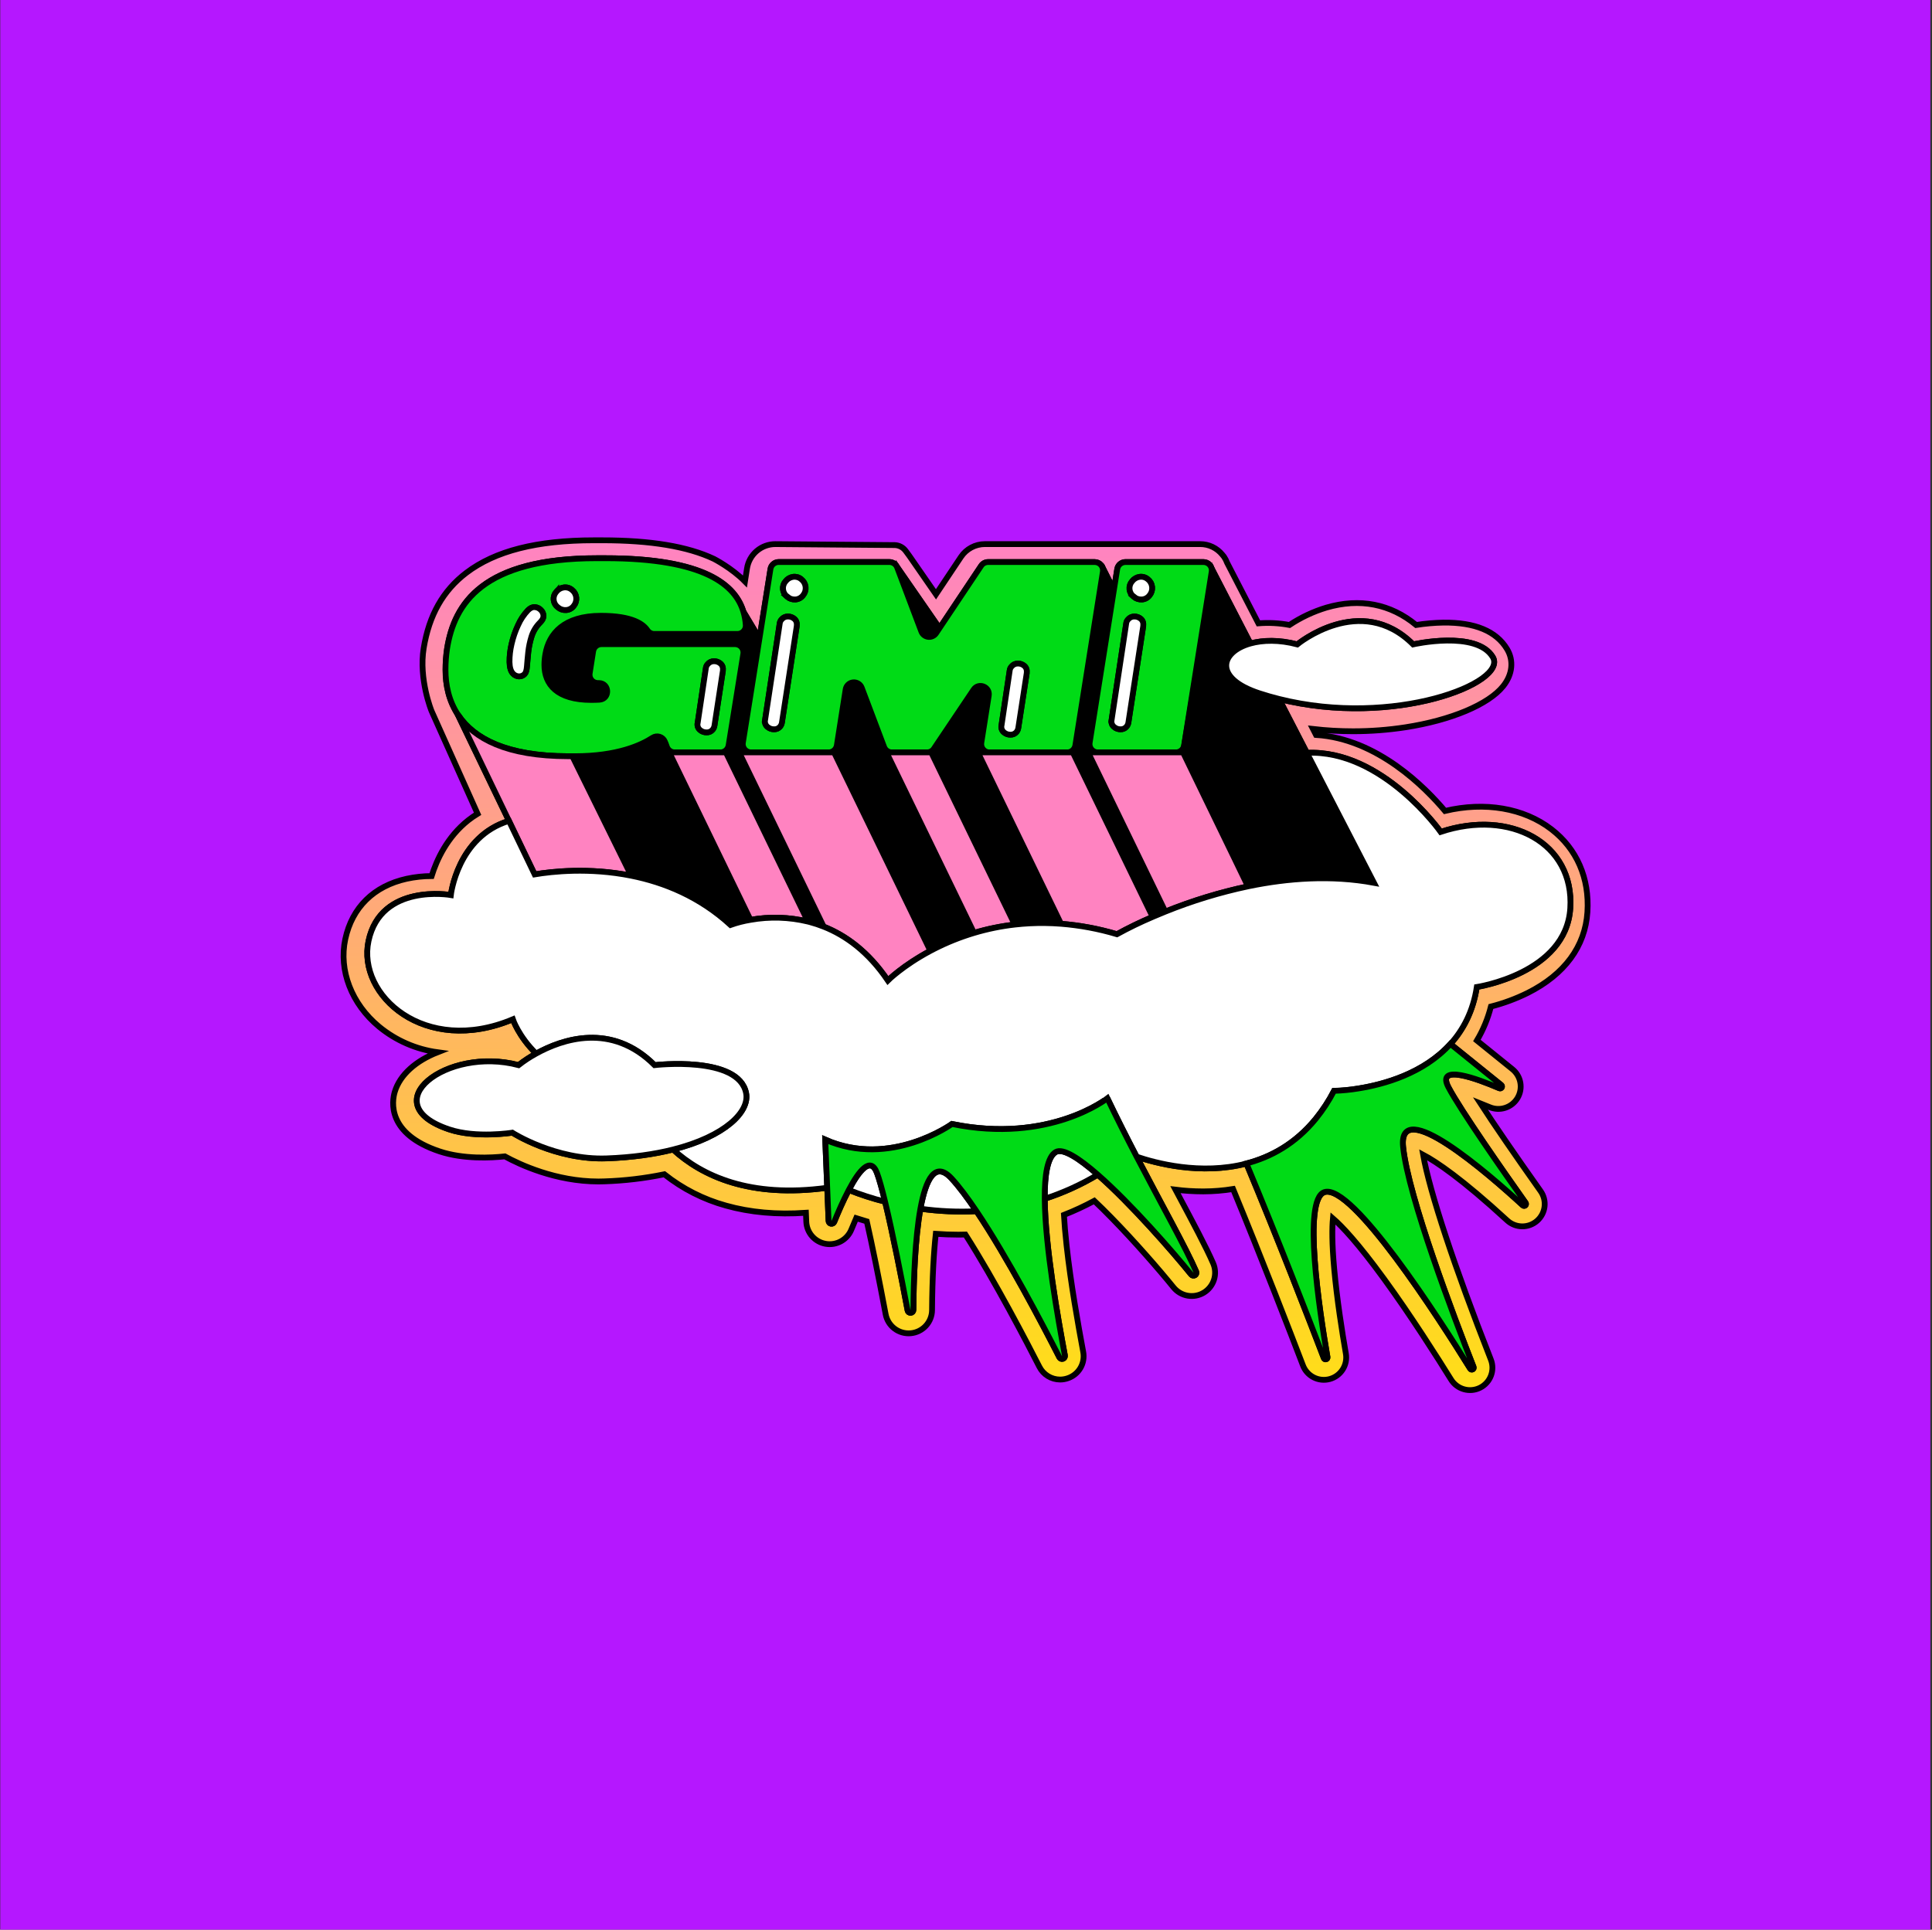
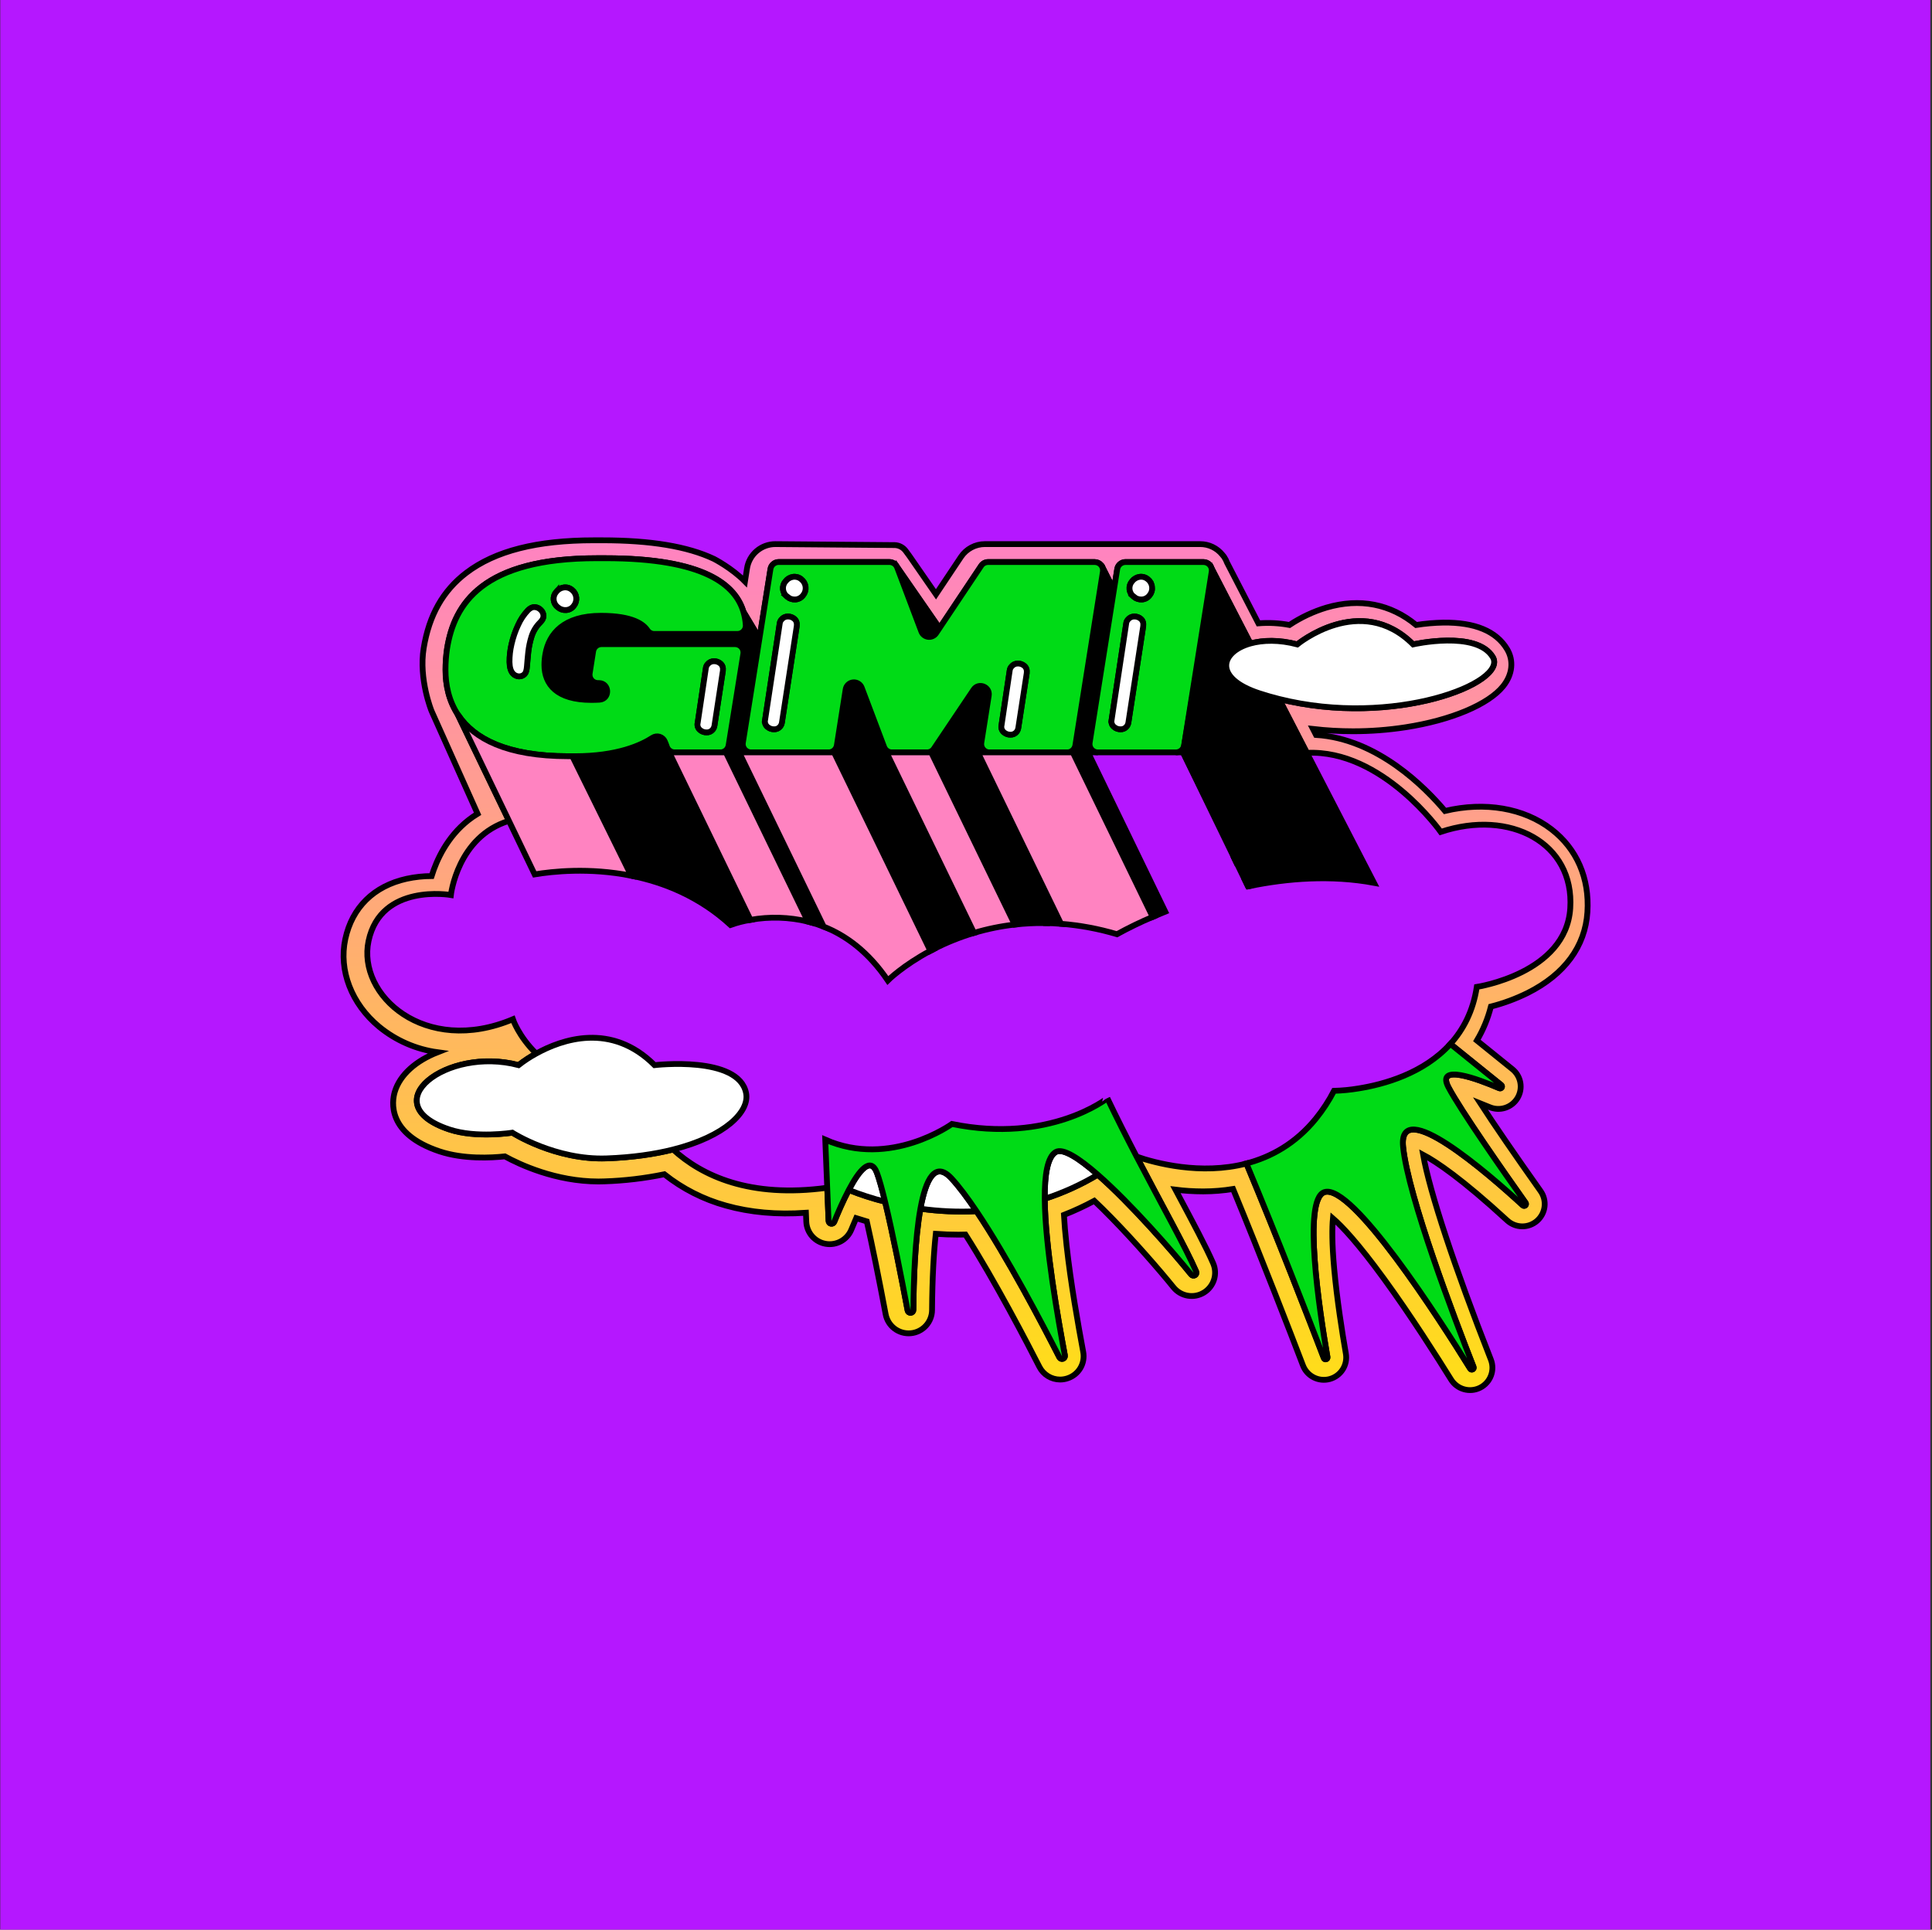
<svg xmlns="http://www.w3.org/2000/svg" width="1001" height="1000" viewBox="0 0 1001 1000" fill="none">
  <rect x="0" y="0" width="1001" height="1000" fill="#333333" stroke="none" />
  <defs>
    <linearGradient id="1-primary" x2="0" y2="1">
      <stop offset="0" stop-color="#FF83C1" />
      <stop offset="1" stop-color="#FFDE17" />
    </linearGradient>
  </defs>
  <g id="Frame 26">
    <rect width="1000" height="1000" transform="translate(0.138)" id="background" fill="#B517FF" />
    <path id="Vector" d="M442.238 410.678L443.643 410.556L433.413 389.917L433.541 386.698C433.298 387.62 432.757 388.436 432.002 389.018C431.247 389.6 430.321 389.916 429.367 389.917H432.183L442.238 410.678Z" stroke="black" stroke-width="3" stroke-miterlimit="10" />
    <path id="Vector_2" d="M561.033 400.59L561.51 400.548L556.254 389.915L556.62 387.794C556.239 388.44 555.697 388.975 555.046 389.347C554.395 389.719 553.658 389.915 552.908 389.915H555.841L561.033 400.59Z" stroke="black" stroke-width="3" stroke-miterlimit="10" />
    <path id="color_one" fill="url(#1-primary)" d="M401.782 281.978C398.223 281.962 394.776 283.226 392.07 285.539C389.364 287.852 387.579 291.06 387.04 294.578L385.979 301.334C379.159 294.382 369.905 289.641 369.905 289.641C356.229 283.166 337.148 280 311.932 280H307.689C278.13 280 256.525 285.51 241.639 296.832C229.442 306.112 222.309 318.898 219.525 335.863C216.874 352.011 223.582 368.445 223.582 368.445L247.446 421.726C245.793 422.738 244.199 423.845 242.673 425.04C231.664 433.711 226.234 445.632 223.635 454.006C219.292 454.019 214.962 454.488 210.717 455.406C193.715 459.16 182.414 470.254 178.898 486.694C175.435 502.879 182.138 520.263 196.398 532.062C205.088 539.213 215.597 543.803 226.748 545.32C215.659 549.663 207.217 556.875 204.533 565.859C203.059 570.785 200.386 587.57 227.75 596.691C240.181 600.833 254.642 600.027 261.568 599.284C269.125 603.426 287.909 612.293 310.06 612.293C311.062 612.293 312.075 612.293 313.093 612.234C323.548 611.895 333.955 610.664 344.201 608.554C353.646 616.058 364.508 621.58 376.136 624.787C388.647 628.313 402.53 629.56 417.564 628.499L417.755 633.192C417.878 635.953 418.94 638.589 420.766 640.664C422.592 642.738 425.072 644.127 427.795 644.599C430.518 645.071 433.32 644.599 435.738 643.26C438.156 641.921 440.044 639.797 441.089 637.239C441.959 635.085 442.791 633.107 443.587 631.288C445.305 631.847 447.145 632.411 449.107 632.98C451.86 645.177 455.185 661.521 458.87 681.095C459.424 684.056 461.06 686.705 463.46 688.526C465.86 690.347 468.852 691.209 471.852 690.944C474.853 690.679 477.648 689.307 479.692 687.094C481.736 684.881 482.883 681.986 482.909 678.974C483.031 661.935 483.805 649.006 484.845 639.413C488.78 639.699 492.685 639.842 496.559 639.842C497.779 639.842 498.988 639.842 500.203 639.795C515.502 663.759 532.377 696.283 538.496 708.295C539.496 710.289 541.029 711.966 542.927 713.138C544.824 714.311 547.01 714.933 549.24 714.934C550.59 714.934 551.931 714.71 553.207 714.271C555.977 713.349 558.318 711.451 559.792 708.931C561.266 706.411 561.774 703.44 561.22 700.574C558.569 686.298 554.761 665.043 552.608 645.421C551.929 639.286 551.5 634.062 551.245 629.607C556.627 627.49 561.878 625.054 566.969 622.31C569.62 624.803 572.542 627.693 575.836 631.06C587.81 643.305 600.638 658.027 608.036 667.185C609.884 669.454 612.491 670.977 615.374 671.474C618.258 671.971 621.224 671.409 623.725 669.89C626.227 668.372 628.094 666 628.984 663.212C629.873 660.425 629.724 657.409 628.564 654.723C624.884 646.238 618.112 633.558 610.274 618.863L609.028 616.53C613.703 617.119 618.411 617.418 623.123 617.426H623.696C628.782 617.408 633.858 616.993 638.879 616.185C653.839 652.464 668.767 691.129 675.083 707.621C676.109 710.314 678.102 712.527 680.672 713.829C683.242 715.131 686.205 715.428 688.982 714.663C691.76 713.898 694.153 712.125 695.693 709.69C697.234 707.255 697.812 704.334 697.314 701.496C695.352 690.201 692.716 673.432 691.284 657.73C690.043 644.122 690.176 636.051 690.605 631.4C695.203 635.377 703.471 644.048 717.174 662.868C731.079 681.96 744.84 703.702 751.803 714.908C753.323 717.371 755.711 719.176 758.495 719.967C761.28 720.758 764.26 720.477 766.848 719.181C769.436 717.884 771.445 715.665 772.478 712.961C773.512 710.257 773.496 707.265 772.432 704.572C753.569 656.584 740.773 617.797 737.336 598.414C744.103 602.005 757.372 610.834 780.901 632.482C783.006 634.422 785.754 635.515 788.617 635.548C791.479 635.582 794.252 634.554 796.402 632.664C798.551 630.773 799.925 628.154 800.257 625.311C800.589 622.467 799.856 619.602 798.2 617.267C784.767 598.293 774.034 582.632 766.986 571.772C768.446 572.348 770.023 573 771.716 573.729C774.288 574.84 777.176 574.982 779.844 574.127C782.513 573.272 784.781 571.479 786.228 569.08C787.675 566.681 788.204 563.839 787.716 561.08C787.228 558.321 785.757 555.832 783.574 554.075L765.199 539.227C768.455 533.743 770.902 527.819 772.464 521.636C779.084 519.941 785.508 517.556 791.63 514.519C810.657 504.931 821.327 490.454 822.467 472.657C823.591 455.125 816.973 439.889 803.827 429.76C789.508 418.724 769.319 415.346 748.674 420.267C738.652 408.319 713.706 382.833 681.855 380.876L680.264 377.773C687.156 378.567 694.088 378.966 701.026 378.967C710.08 378.972 719.122 378.287 728.072 376.92C751.777 373.276 771.229 365.099 778.828 355.58C783.659 349.524 784.407 342.322 780.822 336.367C775.238 327.065 764.122 322.467 747.794 322.658C743.076 322.742 738.37 323.153 733.709 323.889C720.451 312.948 704.542 309.83 687.27 314.873C680.469 316.919 674.008 319.957 668.094 323.889C662.79 322.891 657.378 322.606 651.999 323.04L635.798 291.672C635.382 290.549 634.832 289.481 634.159 288.49L633.289 287.43C631.911 285.726 630.168 284.351 628.19 283.407C626.212 282.463 624.048 281.973 621.856 281.973H510.305C507.849 281.971 505.43 282.576 503.265 283.735C501.099 284.893 499.253 286.568 497.891 288.612L484.946 308L471.762 288.962C471.529 288.596 471.285 288.236 471.02 287.902L469.201 285.436C468.551 284.56 467.714 283.841 466.75 283.331C465.787 282.821 464.722 282.533 463.632 282.487L401.782 281.978ZM813.574 470.689C811.4 504.528 765.156 511.454 765.156 511.454C763.237 524.017 758.135 533.648 751.453 541.035L777.842 562.327C778.023 562.476 778.146 562.686 778.186 562.917C778.226 563.149 778.182 563.387 778.061 563.589C777.94 563.791 777.751 563.943 777.528 564.017C777.304 564.091 777.062 564.082 776.845 563.992C765.268 559.002 743.965 551.079 750.451 563.462C756.64 575.256 779.65 608.124 790.474 623.419C790.607 623.617 790.664 623.857 790.633 624.093C790.603 624.33 790.487 624.548 790.307 624.705C790.128 624.863 789.897 624.949 789.658 624.949C789.419 624.948 789.189 624.86 789.01 624.702C770.783 607.928 724.248 567.481 726.964 594.358C729.615 620.242 753.569 683.254 763.486 708.475C763.568 708.702 763.564 708.95 763.475 709.174C763.386 709.398 763.217 709.581 763.002 709.688C762.786 709.796 762.538 709.82 762.306 709.757C762.074 709.694 761.873 709.547 761.741 709.345C745.418 683.01 700.48 613.115 686.188 617.834C674.866 621.547 683.611 679.26 687.779 703.331C687.819 703.57 687.77 703.815 687.641 704.019C687.511 704.224 687.311 704.373 687.078 704.439C686.845 704.505 686.596 704.482 686.379 704.375C686.162 704.269 685.992 704.086 685.902 703.861C678.599 684.77 661.841 641.428 645.778 602.98C622.036 609.159 598.353 602.652 588.887 599.411C602.017 624.633 614.421 646.71 619.751 658.981C619.899 659.318 619.92 659.698 619.809 660.049C619.698 660.4 619.463 660.698 619.149 660.889C618.834 661.08 618.46 661.15 618.098 661.086C617.735 661.022 617.409 660.828 617.179 660.54C607.458 648.513 585.827 623.726 568.756 608.787C560.105 613.963 550.897 618.143 541.307 621.25C541.503 646.174 548.201 683.46 551.744 702.477C551.805 702.835 551.737 703.202 551.552 703.514C551.366 703.825 551.076 704.061 550.732 704.177C550.389 704.293 550.015 704.283 549.678 704.149C549.342 704.014 549.064 703.764 548.896 703.443C540.284 686.526 521.892 651.419 505.941 627.698C496.239 628.179 486.515 627.742 476.896 626.394C474.064 642.006 473.358 663.802 473.252 678.857C473.249 679.234 473.106 679.596 472.851 679.873C472.596 680.15 472.247 680.323 471.872 680.356C471.496 680.39 471.122 680.283 470.821 680.056C470.521 679.829 470.316 679.498 470.245 679.128C467.228 663.112 462.556 639.206 458.579 622.782C452.186 621.159 445.905 619.126 439.774 616.694C436.831 622.268 434.115 628.594 432.233 633.261C432.1 633.582 431.861 633.848 431.556 634.015C431.25 634.182 430.897 634.239 430.555 634.177C430.213 634.115 429.903 633.937 429.675 633.674C429.448 633.411 429.317 633.078 429.305 632.731L428.605 615.533C388.445 621.032 363.653 609.334 348.741 595.715C339.115 598.144 327.666 599.809 314.387 600.302C287.728 601.289 265.466 586.976 265.466 586.976C265.466 586.976 246.863 589.988 232.794 585.295C193.084 572.037 231.261 542.069 268.701 551.98C271.565 549.733 274.613 547.728 277.812 545.988C268.69 537.068 265.736 528.212 265.736 528.212C220.183 547.393 184.944 515.734 190.963 487.595C197.406 457.484 233.605 463.832 233.605 463.832C233.605 463.832 237.009 433.541 263.716 425.39L237.322 370.604L237.524 370.704C232.571 363.37 230.863 355.002 230.863 347.095C230.859 343.456 231.125 339.823 231.659 336.224C235.371 312.757 250.22 289.291 309.349 289.291H313.592C365.594 289.291 381.127 303.482 385.184 316.973L393.504 330.878L399.205 294.923C399.366 293.911 399.881 292.99 400.658 292.323C401.435 291.655 402.423 291.286 403.447 291.28H460.816C461.694 291.28 462.551 291.548 463.273 292.047C463.995 292.546 464.547 293.253 464.857 294.074L467.684 301.557L466.82 296.726L486.791 325.564L508.396 293.215C508.791 292.624 509.326 292.14 509.953 291.805C510.58 291.47 511.281 291.295 511.991 291.296H567.197C567.819 291.299 568.434 291.436 568.998 291.699C569.563 291.962 570.064 292.343 570.467 292.818C570.87 293.293 571.165 293.849 571.333 294.448C571.501 295.048 571.537 295.676 571.439 296.291L559.91 369.092L572.638 296.784L577.14 305.747L578.858 294.923C579.018 293.911 579.533 292.989 580.31 292.321C581.087 291.654 582.076 291.285 583.101 291.28H623.542C624.165 291.283 624.779 291.42 625.344 291.683C625.908 291.946 626.409 292.328 626.812 292.802C627.215 293.277 627.511 293.833 627.679 294.432C627.846 295.032 627.883 295.66 627.785 296.275L614.501 380.133L614.559 380.245L628.564 296.111L647.878 333.503C654.332 331.7 662.812 331.493 672.177 333.975C672.177 333.975 705.003 306.775 732.203 333.975C732.203 333.975 765.024 326.471 773.466 340.54C781.421 353.84 722.318 377.206 662.727 362.246L677.141 390.156C716.188 388.295 746.468 431.128 746.468 431.128C782.402 419.143 815.764 436.85 813.574 470.689Z" stroke="black" stroke-width="3" stroke-miterlimit="10" />
    <path id="Vector_3" d="M577.505 434.628L577.972 433.928L561.479 400.551L561.002 400.593L577.505 434.628Z" fill="white" stroke="black" stroke-width="3" stroke-miterlimit="10" />
    <path id="Vector_4" d="M417.692 475.745H418.541L415.921 470.442H415.12L417.692 475.745Z" fill="white" stroke="black" stroke-width="3" stroke-miterlimit="10" />
    <path id="Vector_5" d="M446.557 419.587L455.695 434.86L443.635 410.556L442.235 410.678L446.557 419.587Z" fill="white" stroke="black" stroke-width="3" stroke-miterlimit="10" />
    <path id="Vector_6" d="M644.687 455.392L644.836 454.469L639.416 443.502L639.294 444.271L644.687 455.392Z" fill="white" stroke="black" stroke-width="3" stroke-miterlimit="10" />
    <path id="Vector_7" d="M547.029 597.017C542.722 599.52 541.195 608.859 541.312 621.252C550.909 618.135 560.123 613.942 568.777 608.753C559.003 600.199 550.725 594.869 547.029 597.017Z" fill="white" stroke="black" stroke-width="3" stroke-miterlimit="10" />
    <path id="Vector_8" d="M439.774 616.691C445.91 619.124 452.197 621.157 458.595 622.779C457.004 616.299 455.556 610.985 454.353 607.777C451.028 599.112 445.019 606.7 439.774 616.691Z" fill="white" stroke="black" stroke-width="3" stroke-miterlimit="10" />
    <path id="Vector_9" d="M476.89 626.394C486.507 627.744 496.23 628.183 505.929 627.704C501.321 620.847 496.914 614.934 493 610.697C484.563 601.549 479.69 610.946 476.89 626.394Z" fill="white" stroke="black" stroke-width="3" stroke-miterlimit="10" />
    <path id="Vector_10" d="M477.037 482.446L482.043 492.771C482.658 492.442 483.289 492.113 483.931 491.785L478.352 480.537L477.037 482.446Z" stroke="black" stroke-width="3" stroke-miterlimit="10" />
    <path id="Vector_11" d="M577.526 434.626L597.19 475.173L598.166 474.754L578.014 433.92L577.526 434.626Z" stroke="black" stroke-width="3" stroke-miterlimit="10" />
    <path id="Vector_12" d="M639.314 444.274L639.436 443.505L639.229 443.091L639.107 443.844L639.314 444.274Z" stroke="black" stroke-width="3" stroke-miterlimit="10" />
    <path id="Vector_13" d="M644.703 455.399L646.612 459.34L647.196 459.218L644.846 454.445L644.703 455.399Z" stroke="black" stroke-width="3" stroke-miterlimit="10" />
    <path id="Vector_14" d="M417.692 475.745L418.583 477.596C418.917 477.676 419.246 477.761 419.58 477.851L418.52 475.729L417.692 475.745Z" stroke="black" stroke-width="3" stroke-miterlimit="10" />
    <path id="Vector_15" d="M415.128 470.441H415.929L399.452 437.095L399.659 438.538L415.128 470.441Z" stroke="black" stroke-width="3" stroke-miterlimit="10" />
    <path id="Vector_16" d="M556.592 387.814L556.226 389.935L561.481 400.568L577.974 433.945L598.125 474.779C599.893 474.023 601.762 473.247 603.731 472.451L563.74 389.914H568.799C568.175 389.914 567.558 389.778 566.99 389.517C566.423 389.255 565.919 388.874 565.514 388.4C565.108 387.925 564.81 387.368 564.64 386.767C564.47 386.166 564.433 385.535 564.53 384.918L577.099 305.743L572.596 296.781L559.869 369.088L557.143 386.27C557.061 386.816 556.874 387.34 556.592 387.814Z" fill="black" stroke="black" stroke-width="3" stroke-miterlimit="10" />
    <path id="Vector_17" d="M609.23 389.917H612.943L614.534 380.244L614.475 380.133L613.505 386.274C613.343 387.291 612.824 388.216 612.04 388.884C611.256 389.552 610.26 389.918 609.23 389.917V389.917Z" fill="black" stroke="black" stroke-width="3" stroke-miterlimit="10" />
    <path id="Vector_18" d="M639.201 443.089L612.924 389.915L639.079 443.842L639.201 443.089Z" fill="black" stroke="black" stroke-width="3" stroke-miterlimit="10" />
    <path id="Vector_19" d="M485.039 328.172L486.784 325.563L466.817 296.725L467.687 301.556L477.424 327.302C477.707 328.04 478.187 328.686 478.812 329.169C479.437 329.653 480.182 329.956 480.968 330.046C481.753 330.136 482.547 330.008 483.265 329.678C483.983 329.348 484.596 328.827 485.039 328.172V328.172Z" fill="black" stroke="black" stroke-width="3" stroke-miterlimit="10" />
    <path id="Vector_20" d="M512.726 389.918C512.102 389.917 511.485 389.782 510.918 389.521C510.352 389.26 509.848 388.879 509.443 388.405C509.037 387.931 508.739 387.375 508.569 386.774C508.398 386.174 508.36 385.544 508.457 384.927L512.317 360.448C513.039 355.877 507.014 353.528 504.463 357.367L485.579 385.474L541.373 478.368C544.099 478.4 546.883 478.517 549.725 478.739L506.648 389.918H512.726Z" fill="black" stroke="black" stroke-width="3" stroke-miterlimit="10" />
    <path id="Vector_21" d="M383.974 328.074L388.678 361.181L393.487 330.874L385.151 316.969C385.821 319.247 386.225 321.594 386.355 323.964C386.405 324.807 386.206 325.647 385.783 326.378C385.36 327.108 384.73 327.698 383.974 328.074V328.074Z" fill="black" stroke="black" stroke-width="3" stroke-miterlimit="10" />
    <path id="Vector_22" d="M399.455 437.097L415.937 470.443L418.557 475.746L419.618 477.867C422.049 478.515 424.441 479.303 426.782 480.227L396.804 418.44L399.455 437.097Z" fill="black" stroke="black" stroke-width="3" stroke-miterlimit="10" />
    <path id="Vector_23" d="M477.045 482.445L478.36 480.536L455.7 434.861L446.562 419.588L477.045 482.445Z" fill="black" stroke="black" stroke-width="3" stroke-miterlimit="10" />
    <path id="Vector_24" d="M483.905 388.003C483.511 388.593 482.978 389.076 482.353 389.41C481.727 389.744 481.029 389.918 480.32 389.918H482.495L525.768 479.153C530.951 478.568 536.165 478.305 541.38 478.368L485.586 385.495L483.905 388.003Z" fill="black" stroke="black" stroke-width="3" stroke-miterlimit="10" />
    <path id="Vector_25" d="M462.118 389.914C461.24 389.914 460.384 389.646 459.662 389.147C458.94 388.647 458.387 387.94 458.077 387.119L446.474 356.393C446.139 355.497 445.516 354.737 444.703 354.233C443.89 353.729 442.933 353.509 441.982 353.607C441.03 353.706 440.138 354.117 439.445 354.776C438.753 355.436 438.298 356.307 438.153 357.252L433.577 386.265C433.555 386.41 433.525 386.554 433.487 386.695L433.359 389.914L443.6 410.554L455.654 434.858L478.314 480.533L483.893 491.781C490.541 488.385 497.485 485.602 504.638 483.466L459.281 389.914H462.118Z" fill="black" stroke="black" stroke-width="3" stroke-miterlimit="10" />
    <path id="Vector_26" d="M399.665 438.54L399.458 437.097L396.806 418.441L382.971 389.916H389.175C388.551 389.916 387.934 389.78 387.366 389.519C386.799 389.257 386.295 388.876 385.89 388.401C385.484 387.927 385.186 387.37 385.016 386.769C384.846 386.168 384.809 385.537 384.906 384.92L388.671 361.183L383.968 328.076C383.372 328.377 382.715 328.533 382.048 328.532H338.976C338.269 328.534 337.572 328.361 336.948 328.029C336.323 327.696 335.791 327.216 335.396 326.628C333.402 323.637 327.972 319.119 311.331 319.119C292.107 319.119 284.418 328.4 282.562 338.873C282.211 340.753 282.034 342.662 282.031 344.574C282.031 354.65 288.528 362.737 306.293 362.737C307.794 362.737 309.215 362.695 310.535 362.621C316.104 362.297 315.839 353.987 310.254 353.987H309.724C309.102 353.983 308.488 353.845 307.924 353.582C307.36 353.319 306.859 352.937 306.456 352.463C306.054 351.989 305.758 351.433 305.59 350.834C305.422 350.235 305.385 349.606 305.482 348.992L307.295 337.484C307.456 336.472 307.971 335.55 308.747 334.882C309.524 334.213 310.513 333.843 311.538 333.835H380.902C381.526 333.839 382.141 333.977 382.706 334.241C383.27 334.505 383.772 334.887 384.175 335.363C384.578 335.838 384.873 336.396 385.04 336.996C385.208 337.596 385.244 338.226 385.145 338.841L377.519 386.283C377.357 387.293 376.841 388.213 376.064 388.878C375.287 389.543 374.299 389.911 373.277 389.916H376.087L399.665 438.54Z" fill="black" stroke="black" stroke-width="3" stroke-miterlimit="10" />
    <path id="Vector_27" d="M349.604 389.918C348.698 389.915 347.815 389.629 347.08 389.099C346.345 388.569 345.794 387.823 345.505 386.964C345.202 386.078 344.842 385.145 344.444 384.227C344.196 383.652 343.825 383.137 343.358 382.72C342.891 382.302 342.338 381.991 341.739 381.808C341.139 381.625 340.507 381.575 339.886 381.662C339.265 381.748 338.671 381.968 338.144 382.308C332.226 386.158 319.954 391.906 297.676 391.906H296.541L327.066 453.836C344.036 457.241 362.432 464.607 378.506 479.36C381.867 478.169 385.328 477.281 388.847 476.708L346.73 389.918H349.604Z" fill="black" stroke="black" stroke-width="3" stroke-miterlimit="10" />
    <g id="color_two" fill="#00DB16">
      <path id="Vector_28" d="M294.488 391.903H297.669C319.942 391.903 332.219 386.155 338.137 382.305C338.664 381.965 339.259 381.745 339.88 381.659C340.5 381.572 341.133 381.622 341.732 381.805C342.332 381.988 342.884 382.299 343.351 382.717C343.819 383.134 344.189 383.649 344.437 384.224C344.841 385.142 345.201 386.075 345.498 386.961C345.787 387.82 346.338 388.566 347.073 389.096C347.809 389.626 348.691 389.912 349.597 389.915H373.265C374.288 389.91 375.276 389.542 376.053 388.877C376.83 388.212 377.346 387.292 377.508 386.282L385.139 338.84C385.237 338.225 385.202 337.595 385.034 336.995C384.867 336.394 384.572 335.837 384.169 335.362C383.766 334.886 383.264 334.504 382.7 334.24C382.135 333.976 381.52 333.838 380.896 333.834H311.569C310.544 333.842 309.555 334.212 308.779 334.88C308.002 335.549 307.487 336.471 307.326 337.483L305.513 348.99C305.416 349.605 305.453 350.234 305.621 350.833C305.789 351.432 306.085 351.987 306.488 352.462C306.89 352.936 307.391 353.318 307.955 353.581C308.519 353.844 309.133 353.982 309.755 353.986H310.285C315.859 353.986 316.119 362.296 310.567 362.619C309.23 362.694 307.809 362.736 306.324 362.736C288.559 362.736 282.062 354.649 282.062 344.573C282.065 342.661 282.243 340.752 282.593 338.872C284.449 328.399 292.138 319.118 311.362 319.118C328.003 319.118 333.434 323.636 335.427 326.627C335.822 327.214 336.354 327.695 336.979 328.027C337.603 328.36 338.3 328.533 339.007 328.531H382.079C382.746 328.532 383.403 328.376 383.999 328.075C384.758 327.702 385.391 327.113 385.817 326.382C386.244 325.651 386.445 324.81 386.396 323.965C386.249 321.593 385.827 319.245 385.139 316.97C381.098 303.479 365.565 289.288 313.547 289.288H309.304C250.175 289.288 235.326 312.754 231.614 336.221C231.08 339.82 230.815 343.454 230.818 347.092C230.818 354.999 232.526 363.367 237.479 370.701C245.598 382.676 262.345 391.903 294.488 391.903ZM361.476 374.567L365.687 346.408C365.754 345.595 366.09 344.828 366.642 344.228C367.031 343.735 367.529 343.338 368.096 343.068C368.663 342.798 369.285 342.661 369.914 342.669C371.131 342.646 372.316 343.068 373.244 343.857C374.305 344.744 374.731 346.005 374.522 347.638L370.163 375.973C370.056 376.771 369.733 377.524 369.229 378.152C368.849 378.606 368.37 378.967 367.828 379.206C367.287 379.446 366.698 379.559 366.106 379.536C364.888 379.559 363.704 379.137 362.776 378.348C362.217 377.911 361.796 377.321 361.566 376.65C361.335 375.979 361.304 375.256 361.476 374.567ZM288.203 306.725C289.151 305.484 290.55 304.669 292.096 304.455C292.856 304.345 293.631 304.401 294.367 304.618C295.104 304.834 295.785 305.208 296.365 305.712C296.98 306.194 297.493 306.795 297.871 307.479C298.25 308.164 298.487 308.917 298.569 309.695C298.65 310.472 298.575 311.259 298.346 312.006C298.118 312.754 297.742 313.449 297.24 314.048C296.778 314.662 296.189 315.169 295.514 315.535C294.839 315.901 294.092 316.118 293.326 316.17C291.765 316.273 290.226 315.755 289.047 314.727C288.437 314.276 287.928 313.703 287.552 313.045C287.175 312.387 286.94 311.658 286.861 310.903C286.781 310.149 286.86 309.387 287.091 308.665C287.322 307.943 287.701 307.277 288.203 306.709V306.725ZM265.055 333.818C265.839 330.428 266.984 327.132 268.47 323.986C269.729 321.126 271.475 318.507 273.63 316.244C274.815 315.059 275.997 314.529 277.178 314.653C278.34 314.752 279.427 315.268 280.238 316.106C281.064 316.885 281.556 317.953 281.612 319.086C281.665 320.216 281.081 321.372 279.915 322.554C277.819 324.618 276.269 327.169 275.402 329.979C274.573 332.63 274.007 335.357 273.71 338.119C273.445 340.753 273.229 343.118 273.063 345.215C272.904 347.309 272.501 348.683 271.854 349.325C271.475 349.731 271.012 350.051 270.498 350.261C269.983 350.47 269.429 350.565 268.874 350.539C267.738 350.484 266.668 349.992 265.888 349.165C264.707 347.981 264.09 345.966 264.037 343.12C264.004 339.99 264.345 336.867 265.055 333.818V333.818Z" stroke="black" stroke-width="3" stroke-miterlimit="10" />
      <path id="Vector_29" d="M384.885 384.918C384.788 385.535 384.825 386.166 384.995 386.767C385.165 387.368 385.463 387.925 385.868 388.4C386.274 388.874 386.778 389.256 387.345 389.517C387.912 389.778 388.529 389.914 389.154 389.914H429.325C430.278 389.913 431.205 389.597 431.96 389.015C432.715 388.433 433.256 387.617 433.498 386.695C433.537 386.554 433.567 386.41 433.589 386.265L438.155 357.252C438.303 356.311 438.759 355.445 439.451 354.789C440.142 354.134 441.031 353.725 441.979 353.627C442.927 353.529 443.881 353.747 444.692 354.247C445.503 354.748 446.126 355.502 446.465 356.393L458.068 387.119C458.378 387.94 458.931 388.647 459.652 389.146C460.374 389.646 461.231 389.913 462.109 389.914H480.288C480.997 389.914 481.695 389.739 482.32 389.405C482.945 389.071 483.479 388.589 483.873 387.999L485.554 385.491L504.438 357.384C507.015 353.545 513.013 355.894 512.292 360.466L508.431 384.945C508.335 385.561 508.373 386.191 508.543 386.792C508.713 387.392 509.012 387.948 509.417 388.422C509.823 388.897 510.326 389.277 510.893 389.538C511.46 389.8 512.076 389.935 512.7 389.935H552.877C553.626 389.935 554.363 389.739 555.014 389.367C555.665 388.995 556.208 388.46 556.589 387.814C556.877 387.341 557.07 386.817 557.156 386.27L559.882 369.088L571.427 296.271C571.525 295.657 571.489 295.028 571.321 294.428C571.153 293.829 570.857 293.273 570.454 292.798C570.051 292.324 569.55 291.942 568.986 291.679C568.422 291.416 567.807 291.279 567.184 291.276H511.958C511.247 291.275 510.547 291.45 509.92 291.785C509.292 292.12 508.758 292.605 508.362 293.196L486.758 325.545L485.013 328.154C484.572 328.814 483.957 329.34 483.237 329.674C482.517 330.009 481.718 330.138 480.929 330.048C480.14 329.958 479.391 329.653 478.765 329.165C478.138 328.677 477.657 328.027 477.376 327.284L467.656 301.537L464.829 294.055C464.519 293.234 463.966 292.527 463.244 292.027C462.523 291.528 461.666 291.26 460.788 291.26H403.43C402.406 291.266 401.417 291.636 400.64 292.303C399.863 292.97 399.348 293.892 399.187 294.903L393.486 330.858L388.677 361.166L384.885 384.918ZM518.9 375.765L523.11 347.606C523.182 346.793 523.52 346.027 524.07 345.426C524.461 344.934 524.959 344.538 525.526 344.269C526.093 344 526.714 343.864 527.342 343.872C528.56 343.849 529.744 344.271 530.673 345.06C531.712 345.944 532.136 347.204 531.945 348.841L527.586 377.176C527.471 377.975 527.141 378.729 526.632 379.355C526.25 379.808 525.771 380.168 525.23 380.408C524.688 380.648 524.1 380.761 523.508 380.739C522.288 380.762 521.101 380.338 520.172 379.546C519.619 379.105 519.205 378.514 518.979 377.843C518.754 377.172 518.726 376.451 518.9 375.765V375.765ZM407.004 301.225C407.953 299.985 409.351 299.168 410.897 298.95C411.652 298.845 412.422 298.903 413.154 299.119C413.885 299.336 414.562 299.707 415.139 300.206C415.755 300.689 416.267 301.29 416.645 301.974C417.024 302.658 417.261 303.412 417.343 304.189C417.424 304.967 417.349 305.753 417.121 306.501C416.892 307.249 416.516 307.943 416.014 308.543C415.552 309.155 414.964 309.661 414.29 310.027C413.616 310.393 412.871 310.61 412.106 310.664C410.547 310.77 409.009 310.262 407.821 309.248C407.211 308.797 406.702 308.224 406.326 307.566C405.95 306.908 405.714 306.179 405.635 305.425C405.556 304.67 405.634 303.908 405.865 303.186C406.096 302.464 406.475 301.798 406.978 301.23L407.004 301.225ZM396.398 372.954L403.944 323.211C404.016 322.399 404.355 321.634 404.909 321.037C405.301 320.546 405.801 320.152 406.369 319.885C406.937 319.617 407.559 319.484 408.187 319.494C409.405 319.476 410.589 319.902 411.517 320.692C412.578 321.583 412.975 322.845 412.774 324.479L405.1 374.386C404.985 375.186 404.651 375.938 404.135 376.56C403.753 377.013 403.273 377.372 402.73 377.611C402.188 377.849 401.598 377.959 401.006 377.934C399.788 377.951 398.606 377.523 397.681 376.73C397.131 376.288 396.719 375.697 396.496 375.028C396.272 374.358 396.245 373.639 396.419 372.954H396.398Z" stroke="black" stroke-width="3" stroke-miterlimit="10" />
-       <path id="Vector_30" d="M568.829 389.917H609.265C610.289 389.91 611.278 389.541 612.055 388.874C612.832 388.206 613.346 387.285 613.507 386.273L614.478 380.132L627.804 296.274C627.902 295.66 627.866 295.031 627.698 294.431C627.53 293.832 627.235 293.276 626.832 292.801C626.429 292.327 625.928 291.945 625.364 291.682C624.799 291.419 624.185 291.282 623.562 291.279H583.099C582.075 291.284 581.086 291.653 580.308 292.321C579.531 292.988 579.017 293.91 578.857 294.922L577.128 305.746L564.56 384.921C564.462 385.538 564.5 386.169 564.67 386.77C564.839 387.371 565.137 387.928 565.543 388.402C565.949 388.877 566.453 389.258 567.02 389.52C567.587 389.781 568.204 389.917 568.829 389.917V389.917ZM586.562 301.227C587.513 299.988 588.913 299.171 590.46 298.952C591.216 298.847 591.986 298.904 592.717 299.121C593.449 299.338 594.126 299.709 594.703 300.209C595.318 300.692 595.83 301.293 596.209 301.977C596.587 302.661 596.825 303.414 596.906 304.192C596.988 304.97 596.912 305.756 596.684 306.504C596.456 307.252 596.079 307.946 595.577 308.546C595.115 309.158 594.528 309.664 593.853 310.03C593.179 310.396 592.434 310.613 591.669 310.667C590.111 310.773 588.573 310.265 587.384 309.251C586.775 308.8 586.266 308.227 585.889 307.569C585.513 306.911 585.278 306.181 585.198 305.427C585.119 304.673 585.198 303.911 585.429 303.189C585.66 302.467 586.039 301.801 586.541 301.233L586.562 301.227ZM575.956 372.957L583.492 323.214C583.565 322.402 583.906 321.637 584.462 321.04C584.854 320.55 585.352 320.157 585.919 319.891C586.487 319.624 587.108 319.491 587.734 319.502C588.951 319.486 590.133 319.912 591.059 320.7C592.099 321.591 592.518 322.854 592.316 324.487L584.642 374.394C584.527 375.194 584.193 375.947 583.677 376.569C583.296 377.022 582.816 377.382 582.273 377.62C581.731 377.859 581.14 377.969 580.549 377.942C579.331 377.958 578.149 377.53 577.223 376.738C576.673 376.295 576.262 375.703 576.039 375.033C575.816 374.362 575.791 373.642 575.967 372.957H575.956Z" stroke="black" stroke-width="3" stroke-miterlimit="10" />
+       <path id="Vector_30" d="M568.829 389.917H609.265C610.289 389.91 611.278 389.541 612.055 388.874C612.832 388.206 613.346 387.285 613.507 386.273L614.478 380.132L627.804 296.274C627.902 295.66 627.866 295.031 627.698 294.431C627.53 293.832 627.235 293.276 626.832 292.801C626.429 292.327 625.928 291.945 625.364 291.682C624.799 291.419 624.185 291.282 623.562 291.279H583.099C582.075 291.284 581.086 291.653 580.308 292.321C579.531 292.988 579.017 293.91 578.857 294.922L577.128 305.746L564.56 384.921C564.462 385.538 564.5 386.169 564.67 386.77C564.839 387.371 565.137 387.928 565.543 388.402C565.949 388.877 566.453 389.258 567.02 389.52C567.587 389.781 568.204 389.917 568.829 389.917V389.917ZM586.562 301.227C587.513 299.988 588.913 299.171 590.46 298.952C591.216 298.847 591.986 298.904 592.717 299.121C593.449 299.338 594.126 299.709 594.703 300.209C595.318 300.692 595.83 301.293 596.209 301.977C596.988 304.97 596.912 305.756 596.684 306.504C596.456 307.252 596.079 307.946 595.577 308.546C595.115 309.158 594.528 309.664 593.853 310.03C593.179 310.396 592.434 310.613 591.669 310.667C590.111 310.773 588.573 310.265 587.384 309.251C586.775 308.8 586.266 308.227 585.889 307.569C585.513 306.911 585.278 306.181 585.198 305.427C585.119 304.673 585.198 303.911 585.429 303.189C585.66 302.467 586.039 301.801 586.541 301.233L586.562 301.227ZM575.956 372.957L583.492 323.214C583.565 322.402 583.906 321.637 584.462 321.04C584.854 320.55 585.352 320.157 585.919 319.891C586.487 319.624 587.108 319.491 587.734 319.502C588.951 319.486 590.133 319.912 591.059 320.7C592.099 321.591 592.518 322.854 592.316 324.487L584.642 374.394C584.527 375.194 584.193 375.947 583.677 376.569C583.296 377.022 582.816 377.382 582.273 377.62C581.731 377.859 581.14 377.969 580.549 377.942C579.331 377.958 578.149 377.53 577.223 376.738C576.673 376.295 576.262 375.703 576.039 375.033C575.816 374.362 575.791 373.642 575.967 372.957H575.956Z" stroke="black" stroke-width="3" stroke-miterlimit="10" />
    </g>
    <path id="Vector_31" d="M639.221 443.09L639.422 443.504L644.842 454.471L647.192 459.244C667.184 455.139 689.653 453.41 711.889 457.52L677.112 390.171L662.698 362.26C659.279 361.401 655.864 360.418 652.452 359.312C628.53 351.453 632.3 337.855 647.849 333.517L628.556 296.109L614.551 380.243L612.96 389.916L639.221 443.09Z" fill="black" stroke="black" stroke-width="3" stroke-miterlimit="10" />
    <g id="color_three" fill="#FF83C1">
      <path id="Vector_32" d="M327.058 453.836L296.534 391.907H294.487C262.345 391.907 245.597 382.679 237.51 370.694L237.309 370.594L263.697 425.412L277.018 453.142C285.97 451.641 305.31 449.477 327.058 453.836Z" stroke="black" stroke-width="3" stroke-miterlimit="10" />
-       <path id="Vector_33" d="M639.304 444.272L639.097 443.848L612.947 389.915H563.761L603.773 472.426C617.635 466.821 631.963 462.441 646.59 459.338L644.681 455.398L639.304 444.272Z" stroke="black" stroke-width="3" stroke-miterlimit="10" />
      <path id="Vector_34" d="M561.021 400.59L555.84 389.915H506.653L549.73 478.737C559.553 479.518 569.265 481.333 578.707 484.151C584.719 480.85 590.895 477.853 597.209 475.173L577.545 434.626L561.021 400.59Z" stroke="black" stroke-width="3" stroke-miterlimit="10" />
      <path id="Vector_35" d="M446.54 419.586L442.218 410.677L432.143 389.915H382.967L396.803 418.44L426.755 480.211C438.13 484.719 449.881 493.145 459.994 508.127C459.994 508.127 467.769 500.363 482.029 492.748L477.023 482.422L446.54 419.586Z" stroke="black" stroke-width="3" stroke-miterlimit="10" />
      <path id="Vector_36" d="M415.147 470.443L399.672 438.539L376.094 389.915H346.747L388.833 476.7C398.713 474.934 408.853 475.239 418.609 477.597L417.719 475.746L415.147 470.443Z" stroke="black" stroke-width="3" stroke-miterlimit="10" />
      <path id="Vector_37" d="M480.297 389.915H459.281L504.649 483.467C511.54 481.407 518.599 479.963 525.745 479.15L482.472 389.915H480.297Z" stroke="black" stroke-width="3" stroke-miterlimit="10" />
    </g>
    <path id="Vector_38" d="M397.696 376.738C398.628 377.537 399.821 377.965 401.048 377.942C401.639 377.967 402.229 377.856 402.771 377.618C403.314 377.38 403.794 377.021 404.176 376.568C404.692 375.946 405.026 375.194 405.142 374.394L412.815 324.486C413.017 322.853 412.592 321.591 411.558 320.7C410.63 319.91 409.447 319.484 408.228 319.502C407.6 319.491 406.978 319.625 406.41 319.893C405.842 320.16 405.343 320.554 404.951 321.045C404.396 321.642 404.057 322.407 403.985 323.219L396.434 372.957C396.259 373.642 396.285 374.363 396.509 375.033C396.733 375.704 397.145 376.295 397.696 376.738Z" fill="white" stroke="black" stroke-width="3" stroke-miterlimit="10" />
    <path id="Vector_39" d="M407.872 309.247C409.06 310.261 410.598 310.769 412.157 310.663C412.922 310.609 413.667 310.392 414.341 310.026C415.015 309.66 415.603 309.154 416.065 308.542C416.567 307.942 416.943 307.248 417.172 306.5C417.4 305.752 417.476 304.966 417.394 304.188C417.312 303.41 417.075 302.657 416.697 301.973C416.318 301.288 415.806 300.687 415.19 300.205C414.613 299.705 413.936 299.335 413.205 299.118C412.473 298.901 411.704 298.843 410.948 298.948C409.402 299.167 408.004 299.984 407.055 301.223C406.553 301.791 406.174 302.457 405.943 303.179C405.712 303.902 405.633 304.664 405.713 305.418C405.792 306.172 406.027 306.901 406.403 307.56C406.78 308.218 407.289 308.791 407.898 309.242L407.872 309.247Z" fill="white" stroke="black" stroke-width="3" stroke-miterlimit="10" />
    <path id="Vector_40" d="M289.047 314.726C290.231 315.744 291.769 316.253 293.327 316.142C294.093 316.09 294.839 315.874 295.515 315.508C296.19 315.142 296.779 314.635 297.241 314.021C297.738 313.422 298.111 312.729 298.337 311.984C298.563 311.239 298.637 310.456 298.556 309.681C298.474 308.907 298.238 308.157 297.862 307.475C297.486 306.793 296.977 306.193 296.366 305.711C295.786 305.208 295.104 304.835 294.368 304.619C293.631 304.404 292.856 304.349 292.097 304.459C290.55 304.673 289.151 305.489 288.204 306.729C287.705 307.297 287.329 307.961 287.1 308.681C286.871 309.401 286.794 310.161 286.873 310.912C286.952 311.664 287.186 312.391 287.561 313.047C287.935 313.704 288.441 314.275 289.047 314.726V314.726Z" fill="white" stroke="black" stroke-width="3" stroke-miterlimit="10" />
    <path id="Vector_41" d="M577.224 376.738C578.15 377.53 579.332 377.958 580.549 377.942C581.141 377.968 581.731 377.858 582.274 377.62C582.817 377.382 583.297 377.022 583.678 376.568C584.194 375.946 584.528 375.194 584.643 374.394L592.317 324.487C592.518 322.853 592.1 321.591 591.06 320.7C590.132 319.91 588.948 319.484 587.73 319.502C587.102 319.491 586.48 319.624 585.911 319.892C585.343 320.159 584.844 320.554 584.452 321.045C583.9 321.641 583.56 322.404 583.487 323.214L575.962 372.957C575.787 373.642 575.813 374.363 576.037 375.033C576.261 375.704 576.673 376.296 577.224 376.738V376.738Z" fill="white" stroke="black" stroke-width="3" stroke-miterlimit="10" />
    <path id="Vector_42" d="M587.404 309.243C588.592 310.257 590.13 310.765 591.688 310.659C592.454 310.605 593.198 310.388 593.873 310.022C594.547 309.656 595.135 309.15 595.597 308.537C596.099 307.938 596.475 307.244 596.703 306.496C596.932 305.748 597.007 304.962 596.926 304.184C596.844 303.406 596.607 302.653 596.228 301.969C595.85 301.284 595.337 300.683 594.722 300.201C594.145 299.701 593.469 299.33 592.737 299.113C592.005 298.896 591.235 298.839 590.479 298.944C588.932 299.162 587.532 299.979 586.582 301.219C586.079 301.787 585.7 302.453 585.469 303.175C585.238 303.897 585.16 304.66 585.239 305.414C585.318 306.168 585.554 306.897 585.93 307.555C586.306 308.214 586.815 308.787 587.425 309.237L587.404 309.243Z" fill="white" stroke="black" stroke-width="3" stroke-miterlimit="10" />
    <path id="Vector_43" d="M265.846 349.141C266.626 349.967 267.696 350.459 268.831 350.514C269.387 350.54 269.941 350.445 270.456 350.236C270.97 350.026 271.433 349.707 271.812 349.3C272.459 348.658 272.872 347.285 273.021 345.19C273.169 343.095 273.403 340.73 273.668 338.094C273.961 335.332 274.524 332.606 275.349 329.954C276.216 327.144 277.767 324.593 279.862 322.53C281.05 321.347 281.612 320.191 281.559 319.061C281.503 317.928 281.011 316.86 280.185 316.081C279.375 315.243 278.288 314.727 277.126 314.628C275.941 314.522 274.759 315.052 273.578 316.219C271.423 318.482 269.677 321.101 268.418 323.961C266.942 327.117 265.81 330.422 265.04 333.82C264.318 336.857 263.962 339.969 263.979 343.09C264.043 345.943 264.665 347.96 265.846 349.141Z" fill="white" stroke="black" stroke-width="3" stroke-miterlimit="10" />
    <path id="Vector_44" d="M362.752 378.366C363.68 379.154 364.864 379.576 366.082 379.553C366.679 379.578 367.274 379.465 367.821 379.222C368.367 378.979 368.85 378.614 369.232 378.153C369.745 377.528 370.077 376.775 370.192 375.974L374.535 347.639C374.726 346.006 374.3 344.746 373.257 343.858C372.329 343.07 371.144 342.647 369.927 342.67C369.298 342.662 368.677 342.799 368.109 343.069C367.542 343.339 367.044 343.736 366.655 344.229C366.103 344.83 365.767 345.597 365.7 346.409L361.489 374.569C361.31 375.256 361.333 375.98 361.557 376.654C361.782 377.328 362.196 377.923 362.752 378.366V378.366Z" fill="white" stroke="black" stroke-width="3" stroke-miterlimit="10" />
    <path id="Vector_45" d="M520.197 379.543C521.126 380.334 522.312 380.758 523.532 380.736C524.124 380.757 524.713 380.644 525.254 380.404C525.795 380.164 526.275 379.804 526.656 379.352C527.166 378.725 527.496 377.972 527.61 377.172L531.97 348.838C532.161 347.204 531.736 345.944 530.697 345.056C529.769 344.268 528.584 343.845 527.367 343.869C526.739 343.86 526.117 343.996 525.55 344.266C524.983 344.535 524.485 344.931 524.095 345.422C523.543 346.025 523.205 346.793 523.135 347.607L518.924 375.772C518.752 376.456 518.781 377.176 519.007 377.844C519.232 378.513 519.645 379.102 520.197 379.543Z" fill="white" stroke="black" stroke-width="3" stroke-miterlimit="10" />
-     <path id="Vector_46" d="M746.429 431.128C746.429 431.128 716.148 388.295 677.102 390.156L711.879 457.506C689.649 453.385 667.18 455.124 647.181 459.229L646.598 459.351C631.964 462.453 617.629 466.833 603.76 472.439C601.79 473.231 599.922 474.007 598.154 474.767L597.179 475.186C590.873 477.864 584.707 480.856 578.702 484.154C569.268 481.337 559.563 479.522 549.748 478.739C546.905 478.517 544.121 478.4 541.395 478.368C536.18 478.305 530.966 478.567 525.783 479.153C518.637 479.965 511.577 481.41 504.687 483.47C497.533 485.605 490.59 488.389 483.941 491.785C483.3 492.114 482.668 492.442 482.053 492.771C467.793 500.365 460.019 508.15 460.019 508.15C449.906 493.169 438.154 484.742 426.779 480.235C424.437 479.303 422.043 478.508 419.609 477.854C419.275 477.763 418.946 477.679 418.612 477.599C408.856 475.242 398.716 474.937 388.835 476.703C385.316 477.276 381.855 478.163 378.494 479.354C362.442 464.601 344.024 457.235 327.054 453.831C305.311 449.471 285.955 451.635 277.014 453.141L263.698 425.411C236.991 433.562 233.587 463.853 233.587 463.853C233.587 463.853 197.388 457.49 190.945 487.617C184.926 515.755 220.165 547.414 265.718 528.233C265.718 528.233 268.672 537.089 277.794 546.009C291.115 538.622 316.761 529.607 339.156 552.002C339.156 552.002 382.832 546.868 386.581 566.559C388.4 576.104 375.79 588.911 348.723 595.726C363.635 609.344 388.427 621.043 428.587 615.544L427.569 590.619C461.329 605.558 493.227 582.5 493.227 582.5C543.797 592.889 573.765 569.194 573.765 569.194C578.681 579.477 583.841 589.67 588.911 599.422C598.377 602.662 622.061 609.169 645.803 602.991C658.493 599.693 671.194 592.772 681.758 579.801C685.384 575.315 688.548 570.475 691.203 565.355C695.445 565.234 699.675 564.821 703.861 564.119C717.034 561.998 737.631 556.366 751.462 541.077C758.144 533.69 763.245 524.06 765.165 511.497C765.165 511.497 811.408 504.571 813.582 470.732C815.757 436.892 782.39 419.143 746.429 431.128Z" fill="white" stroke="black" stroke-width="3" stroke-miterlimit="10" />
    <path id="Vector_47" d="M652.437 359.276C655.848 360.39 659.264 361.373 662.682 362.225C722.273 377.185 781.403 353.819 773.422 340.519C764.979 326.45 732.158 333.954 732.158 333.954C704.959 306.754 672.132 333.954 672.132 333.954C662.767 331.472 654.287 331.679 647.834 333.482C632.306 337.841 628.514 351.438 652.437 359.276Z" fill="white" stroke="black" stroke-width="3" stroke-miterlimit="10" />
    <path id="Vector_48" d="M386.573 566.557C382.823 546.866 339.147 551.999 339.147 551.999C316.752 529.604 291.106 538.62 277.785 546.007C274.586 547.747 271.539 549.752 268.674 551.999C231.234 542.088 193.057 572.077 232.767 585.314C246.836 590.007 265.439 586.995 265.439 586.995C265.439 586.995 287.712 601.313 314.36 600.321C327.618 599.828 339.089 598.163 348.714 595.734C375.781 588.899 388.392 576.092 386.573 566.557Z" fill="white" stroke="black" stroke-width="3" stroke-miterlimit="10" />
    <g id="color_two" fill="#00DB16">
      <path id="Vector_49" d="M703.843 564.074C699.656 564.776 695.427 565.189 691.184 565.31C688.529 570.43 685.365 575.27 681.739 579.756C671.175 592.727 658.475 599.648 645.784 602.946C661.847 641.394 678.605 684.747 685.908 703.827C685.998 704.051 686.168 704.235 686.385 704.341C686.602 704.448 686.851 704.47 687.084 704.405C687.317 704.339 687.517 704.189 687.647 703.985C687.776 703.78 687.825 703.535 687.785 703.297C683.606 679.226 674.861 621.539 686.194 617.8C700.486 613.08 745.424 682.975 761.747 709.311C761.878 709.513 762.079 709.659 762.312 709.723C762.544 709.786 762.792 709.762 763.008 709.654C763.223 709.547 763.392 709.364 763.481 709.14C763.57 708.916 763.574 708.667 763.492 708.441C753.575 683.219 729.594 620.208 726.969 594.323C724.249 567.447 770.784 607.894 789.016 624.668C789.195 624.826 789.425 624.914 789.664 624.914C789.903 624.915 790.134 624.828 790.313 624.671C790.493 624.513 790.609 624.296 790.639 624.059C790.67 623.822 790.613 623.582 790.479 623.384C779.656 608.09 756.646 575.221 750.457 563.427C743.966 551.066 765.274 558.989 776.85 563.958C777.068 564.047 777.31 564.056 777.534 563.982C777.757 563.908 777.946 563.757 778.067 563.555C778.188 563.353 778.232 563.115 778.192 562.883C778.151 562.651 778.029 562.442 777.847 562.292L751.459 541C737.597 556.321 717 561.98 703.843 564.074Z" stroke="black" stroke-width="3" stroke-miterlimit="10" />
      <path id="Vector_50" d="M493.219 582.481C493.219 582.481 461.321 605.539 427.577 590.6L428.595 615.525L429.295 632.723C429.307 633.07 429.438 633.403 429.665 633.666C429.892 633.929 430.203 634.106 430.545 634.168C430.887 634.23 431.24 634.173 431.545 634.007C431.851 633.84 432.09 633.574 432.223 633.253C434.105 628.586 436.82 622.259 439.764 616.686C445.035 606.695 451.043 599.106 454.331 607.771C455.546 610.98 457.009 616.293 458.574 622.774C462.562 639.214 467.234 663.077 470.241 679.119C470.311 679.49 470.516 679.82 470.817 680.047C471.117 680.275 471.492 680.382 471.867 680.348C472.242 680.314 472.591 680.142 472.846 679.865C473.102 679.588 473.245 679.226 473.248 678.849C473.354 663.793 474.059 641.998 476.891 626.385C479.691 610.937 484.564 601.54 493.002 610.688C496.91 614.931 501.322 620.838 505.931 627.695C521.888 651.416 540.279 686.523 548.886 703.439C549.054 703.761 549.332 704.011 549.668 704.146C550.005 704.28 550.379 704.29 550.722 704.174C551.066 704.058 551.356 703.822 551.542 703.511C551.727 703.199 551.795 702.832 551.733 702.474C548.186 683.457 541.493 646.166 541.297 621.247C541.202 608.853 542.708 599.504 547.014 597.011C550.726 594.89 558.988 600.193 568.756 608.747C585.827 623.686 607.469 648.473 617.179 660.5C617.409 660.788 617.736 660.981 618.099 661.046C618.461 661.11 618.834 661.04 619.149 660.849C619.464 660.658 619.699 660.359 619.809 660.008C619.92 659.657 619.899 659.278 619.751 658.941C614.448 646.67 602.018 624.593 588.887 599.371C583.828 589.645 578.657 579.453 573.741 569.144C573.757 569.175 543.789 592.87 493.219 582.481Z" stroke="black" stroke-width="3" stroke-miterlimit="10" />
    </g>
  </g>
</svg>